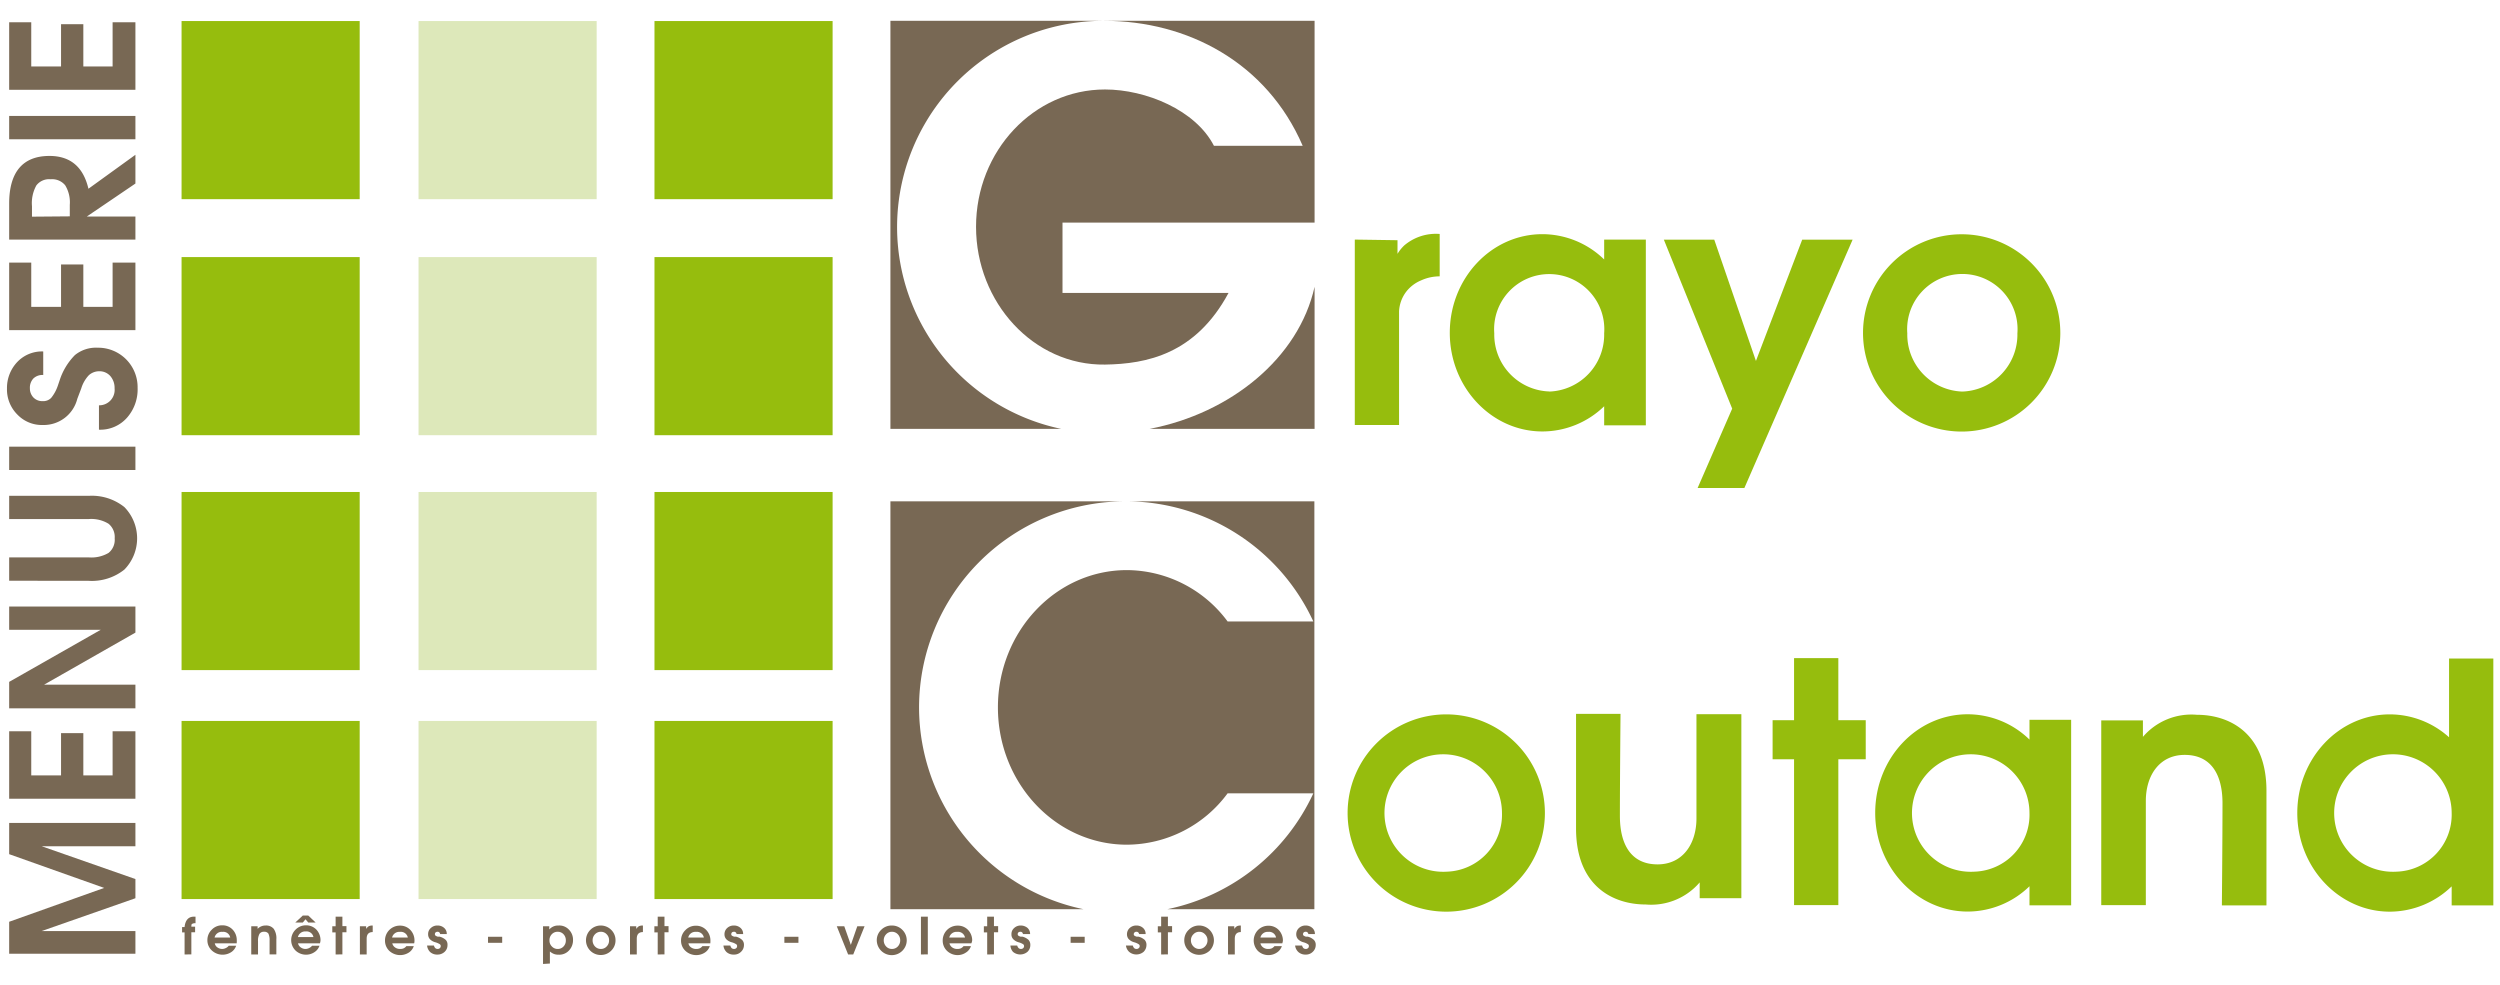
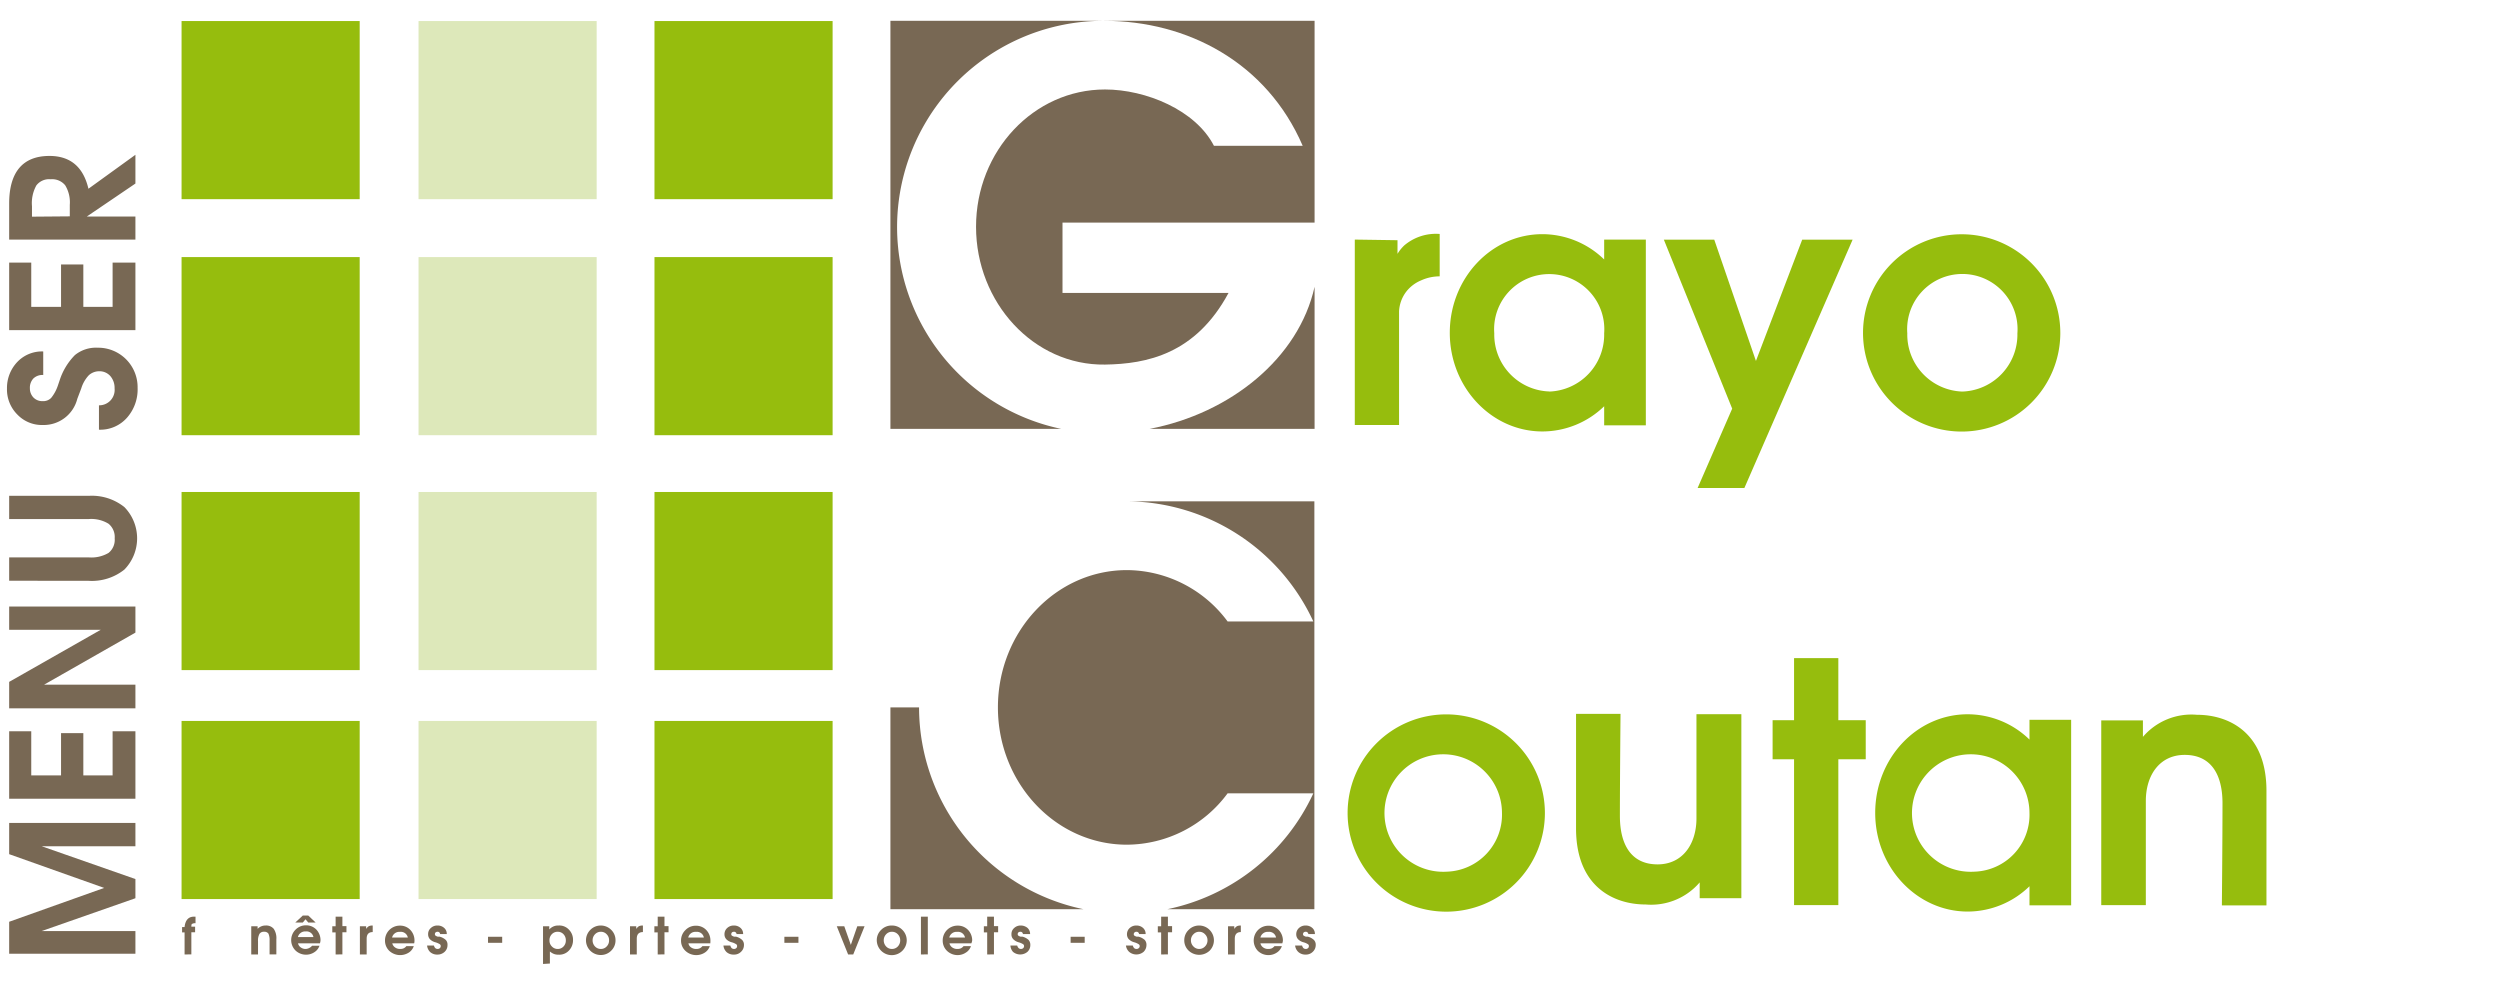
<svg xmlns="http://www.w3.org/2000/svg" viewBox="0 0 240 94.56">
  <defs>
    <style>.cls-1{fill:#96bd0d;}.cls-2{fill:#dde8ba;}.cls-3{fill:none;}.cls-4{fill:#786854;}</style>
  </defs>
  <title>logo</title>
  <g id="Calque_3" data-name="Calque 3">
    <rect class="cls-1" x="62.83" y="24.68" width="17.1" height="17.1" />
    <rect class="cls-1" x="62.83" y="2.02" width="17.1" height="17.1" />
    <rect class="cls-1" x="62.83" y="47.23" width="17.1" height="17.1" />
    <rect class="cls-1" x="62.83" y="69.21" width="17.1" height="17.1" />
    <rect class="cls-2" x="40.18" y="24.68" width="17.1" height="17.1" />
    <rect class="cls-2" x="40.18" y="2.02" width="17.1" height="17.1" />
    <rect class="cls-2" x="40.18" y="47.23" width="17.1" height="17.1" />
    <rect class="cls-2" x="40.18" y="69.21" width="17.1" height="17.1" />
    <rect class="cls-1" x="17.43" y="24.68" width="17.1" height="17.1" />
    <rect class="cls-1" x="17.43" y="2.02" width="17.1" height="17.1" />
    <rect class="cls-1" x="17.43" y="47.23" width="17.1" height="17.1" />
    <rect class="cls-1" x="17.43" y="69.21" width="17.1" height="17.1" />
    <path class="cls-1" d="M130.06,23v17.8h4.25V29.89A3.37,3.37,0,0,1,135,28a3.49,3.49,0,0,1,1.42-1.08,4.3,4.3,0,0,1,1.79-.39V22.46a4.69,4.69,0,0,0-3.4,1.1,3.85,3.85,0,0,0-.65.81V23.06Z" />
    <polygon class="cls-1" points="159.73 23.01 164.57 23.01 168.57 34.65 173.01 23.01 177.85 23.01 167.46 46.85 162.97 46.85 166.29 39.23 159.73 23.01" />
    <rect class="cls-3" x="151.85" y="69.14" width="4.29" height="9.97" />
    <rect class="cls-3" x="163.43" y="69.14" width="4.24" height="16.21" />
    <rect class="cls-3" x="163.78" y="85.34" width="3.89" height="1.55" />
    <polygon class="cls-1" points="179.11 69.14 176.48 69.14 176.48 63.18 172.23 63.18 172.23 69.14 170.17 69.14 170.17 72.89 172.23 72.89 172.23 86.89 176.48 86.89 176.48 72.89 179.11 72.89 179.11 69.14" />
    <path class="cls-1" d="M154,23v1.91a8.53,8.53,0,0,0-5.93-2.43c-4.91,0-8.89,4.24-8.89,9.47s4,9.47,8.89,9.47A8.53,8.53,0,0,0,154,39v1.83h4V23Zm-5.28,14.58A5.46,5.46,0,0,1,143.45,32,5.29,5.29,0,1,1,154,32,5.46,5.46,0,0,1,148.73,37.59Z" />
    <path class="cls-1" d="M194.83,69.1V71a8.53,8.53,0,0,0-5.93-2.43c-4.91,0-8.88,4.24-8.88,9.47s4,9.47,8.88,9.47a8.53,8.53,0,0,0,5.93-2.43v1.83h4V69.1Zm-5.28,14.58a5.64,5.64,0,1,1,5.28-5.63A5.46,5.46,0,0,1,189.55,83.68Z" />
    <path class="cls-1" d="M162.86,68.56s0,5.58,0,10c0,2.48-1.34,4.42-3.73,4.42-2.56,0-3.62-1.93-3.62-4.65,0-3.38.06-9.8.06-9.8H151.3v11c0,5.59,3.61,7.3,6.68,7.3a6.13,6.13,0,0,0,5.19-2.12v1.52h4V68.56Z" />
    <path class="cls-1" d="M206,86.89s0-5.58,0-10c0-2.49,1.34-4.42,3.73-4.42,2.57,0,3.63,1.93,3.63,4.64,0,3.39-.06,9.81-.06,9.81h4.28v-11c0-5.59-3.61-7.3-6.67-7.3a6.12,6.12,0,0,0-5.19,2.12V69.16h-4V86.89Z" />
-     <path class="cls-1" d="M235.53,63.22h-.42v7.56a8.52,8.52,0,0,0-5.69-2.2c-4.9,0-8.88,4.24-8.88,9.47s4,9.47,8.88,9.47a8.57,8.57,0,0,0,5.94-2.43v1.83h4V63.22Zm-5.46,20.46a5.64,5.64,0,1,1,5.29-5.63A5.47,5.47,0,0,1,230.07,83.68Z" />
    <path class="cls-1" d="M188.32,22.49A9.47,9.47,0,1,0,197.79,32,9.47,9.47,0,0,0,188.32,22.49Zm.06,15.1A5.47,5.47,0,0,1,183.1,32a5.3,5.3,0,1,1,10.57,0A5.47,5.47,0,0,1,188.38,37.59Z" />
    <path class="cls-1" d="M138.84,68.58a9.47,9.47,0,1,0,9.47,9.47A9.47,9.47,0,0,0,138.84,68.58Zm.07,15.1a5.64,5.64,0,1,1,5.28-5.63A5.47,5.47,0,0,1,138.91,83.68Z" />
    <path class="cls-4" d="M108.42,48.13a19.84,19.84,0,0,1,17.66,11.53h-8.23a12.11,12.11,0,0,0-9.66-4.93c-6.84,0-12.39,5.9-12.39,13.18s5.55,13.18,12.39,13.18a12.08,12.08,0,0,0,9.66-4.93h8.23a19.85,19.85,0,0,1-14,11.12h14.1V48.13Z" />
-     <path class="cls-4" d="M88.23,67.91a19.8,19.8,0,0,1,19.56-19.78H85.48V87.28H104A19.81,19.81,0,0,1,88.23,67.91Z" />
+     <path class="cls-4" d="M88.23,67.91H85.48V87.28H104A19.81,19.81,0,0,1,88.23,67.91Z" />
    <path class="cls-4" d="M125.06,14l-8.52,0c-1.76-3.44-6.55-5.41-10.46-5.41-6.84,0-12.38,5.9-12.38,13.18S99.24,35.1,106.08,35c4-.06,8.7-1,11.86-6.88H102V21.37h24.2V2H106C114,2,121.61,6,125.06,14Z" />
    <path class="cls-4" d="M86.12,21.81A19.81,19.81,0,0,1,106,2H85.48V41.17h16.39A19.81,19.81,0,0,1,86.12,21.81Z" />
    <path class="cls-4" d="M110.37,41.17H126.2V27.53C124.68,34.38,118.13,39.68,110.37,41.17Z" />
    <path class="cls-4" d="M13,91.56H.88V88.49L10,85.24.88,82V79H13v2.24h-9l9,3.15v1.84l-9,3.15h9Z" />
    <path class="cls-4" d="M13,76.68H.88V70.2H3v4.24H5.86V70.38H8v4.06h2.81V70.2H13Z" />
    <path class="cls-4" d="M13,68H.88V65.46l8.79-5H.88V58.23H13v2.5l-8.77,5H13Z" />
    <path class="cls-4" d="M.88,55.75V53.51H8.52a3.25,3.25,0,0,0,1.9-.43,1.61,1.61,0,0,0,.59-1.4,1.64,1.64,0,0,0-.59-1.4,3.16,3.16,0,0,0-1.9-.45H.88V47.6H8.52a5,5,0,0,1,3.42,1.08,4.29,4.29,0,0,1,0,6,5,5,0,0,1-3.42,1.08Z" />
-     <path class="cls-4" d="M13,45.12H.88V42.88H13Z" />
    <path class="cls-4" d="M9.5,41.25V38.91A1.48,1.48,0,0,0,11,37.28a1.73,1.73,0,0,0-.41-1.18,1.38,1.38,0,0,0-1.06-.46,1.49,1.49,0,0,0-1,.38,3.21,3.21,0,0,0-.73,1.27l-.38,1A3.33,3.33,0,0,1,4.1,40.8a3.25,3.25,0,0,1-2.43-1,3.4,3.4,0,0,1-1-2.5,3.62,3.62,0,0,1,1-2.56,3.26,3.26,0,0,1,2.48-1V36a1.24,1.24,0,0,0-.95.34,1.29,1.29,0,0,0-.33.93,1.25,1.25,0,0,0,.34.89,1.18,1.18,0,0,0,.89.35,1.06,1.06,0,0,0,.81-.31,3.76,3.76,0,0,0,.63-1.14l.19-.56a6.12,6.12,0,0,1,1.46-2.41,3.19,3.19,0,0,1,2.17-.71,3.79,3.79,0,0,1,3.85,3.86,4.11,4.11,0,0,1-1,2.84A3.41,3.41,0,0,1,9.5,41.25Z" />
    <path class="cls-4" d="M13,31.69H.88V25.21H3v4.25H5.86V25.39H8v4.07h2.81V25.21H13Z" />
    <path class="cls-4" d="M13,23H.88V19.54c0-3,1.29-4.57,3.87-4.57q3,0,3.74,3.15L13,14.86v2.76L8.33,20.79H13Zm-6.3-2.23v-1.1a3.15,3.15,0,0,0-.44-1.88,1.61,1.61,0,0,0-1.39-.58,1.54,1.54,0,0,0-1.38.59,3.51,3.51,0,0,0-.42,2v1Z" />
-     <path class="cls-4" d="M13,13.37H.88V11.13H13Z" />
-     <path class="cls-4" d="M13,8.62H.88V2.14H3V6.38H5.86V2.32H8V6.38h2.81V2.14H13Z" />
    <path class="cls-4" d="M17.72,91.63V89.51h-.24V89h.24c.06-.64.36-1,.89-1h.16v.63a.57.57,0,0,0-.32.06c-.06,0-.08.13-.08.27h.36v.54h-.36v2.12Z" />
-     <path class="cls-4" d="M22.72,90.56h-2.1a.59.59,0,0,0,.25.39.79.79,0,0,0,.49.15A.83.83,0,0,0,21.7,91a.71.71,0,0,0,.26-.21h.71a1.16,1.16,0,0,1-.48.62,1.52,1.52,0,0,1-1.85-.16,1.32,1.32,0,0,1-.43-1,1.37,1.37,0,0,1,.42-1,1.35,1.35,0,0,1,1-.42,1.33,1.33,0,0,1,1,.41,1.45,1.45,0,0,1,.4,1A2,2,0,0,1,22.72,90.56ZM20.6,90h1.5a.67.67,0,0,0-.74-.54A.7.7,0,0,0,20.6,90Z" />
    <path class="cls-4" d="M24.12,91.63V88.92h.61v.25a1,1,0,0,1,.35-.24,1,1,0,0,1,.41-.08.94.94,0,0,1,.79.32,1.59,1.59,0,0,1,.25,1v1.45h-.65V90.3a1.5,1.5,0,0,0-.11-.67.46.46,0,0,0-.41-.18.49.49,0,0,0-.45.2,1.34,1.34,0,0,0-.14.7v1.28Z" />
    <path class="cls-4" d="M30.71,90.56h-2.1a.64.64,0,0,0,.26.39.77.77,0,0,0,.49.15A.83.83,0,0,0,29.7,91a.8.8,0,0,0,.26-.21h.71a1.18,1.18,0,0,1-.49.62,1.43,1.43,0,0,1-.81.24,1.46,1.46,0,0,1-1-.4,1.41,1.41,0,0,1,0-2,1.39,1.39,0,0,1,1-.42,1.36,1.36,0,0,1,1,.41,1.49,1.49,0,0,1,.4,1A1,1,0,0,1,30.71,90.56Zm-2.36-2,.72-.67h.52l.71.67h-.71l-.26-.31-.26.31Zm.24,1.4h1.5a.67.67,0,0,0-.74-.54A.71.71,0,0,0,28.59,90Z" />
    <path class="cls-4" d="M32.22,91.63V89.51H31.9v-.59h.32V88h.65v.91h.39v.59h-.39v2.12Z" />
    <path class="cls-4" d="M34.55,91.63V88.92h.6v.26a.78.78,0,0,1,.25-.26.74.74,0,0,1,.33-.07h.05v.63c-.39,0-.58.21-.58.64v1.51Z" />
    <path class="cls-4" d="M39.76,90.56h-2.1a.64.64,0,0,0,.26.39.79.79,0,0,0,.49.15.83.83,0,0,0,.34-.06.71.71,0,0,0,.26-.21h.71a1.16,1.16,0,0,1-.48.62,1.54,1.54,0,0,1-1.86-.16,1.35,1.35,0,0,1-.42-1,1.42,1.42,0,0,1,1.43-1.43,1.34,1.34,0,0,1,1,.41,1.45,1.45,0,0,1,.4,1A1,1,0,0,1,39.76,90.56ZM37.64,90h1.51a.68.68,0,0,0-.75-.54A.71.71,0,0,0,37.64,90Z" />
    <path class="cls-4" d="M41,90.77h.66a.49.49,0,0,0,.13.25.34.34,0,0,0,.23.08.32.32,0,0,0,.21-.08.26.26,0,0,0,.08-.19.22.22,0,0,0-.08-.18,1.67,1.67,0,0,0-.43-.19,1.12,1.12,0,0,1-.53-.3.69.69,0,0,1-.17-.48.75.75,0,0,1,.26-.59.89.89,0,0,1,.64-.24.93.93,0,0,1,.64.23.75.75,0,0,1,.25.59h-.64a.23.23,0,0,0-.25-.22.28.28,0,0,0-.18.06.22.22,0,0,0-.07.17.17.17,0,0,0,.06.14.65.65,0,0,0,.22.1l.18,0a1.41,1.41,0,0,1,.58.31.65.65,0,0,1,.17.49.87.87,0,0,1-.28.66,1,1,0,0,1-.69.26,1,1,0,0,1-.69-.24A1,1,0,0,1,41,90.77Z" />
    <path class="cls-4" d="M46.85,90.51v-.58h1.36v.58Z" />
    <path class="cls-4" d="M52.13,92.54V88.92h.6v.31a1.12,1.12,0,0,1,.89-.38,1.25,1.25,0,0,1,1,.4,1.37,1.37,0,0,1,.39,1,1.42,1.42,0,0,1-.39,1,1.27,1.27,0,0,1-1,.4,1.16,1.16,0,0,1-.44-.07,1.37,1.37,0,0,1-.39-.24v1.16Zm1.41-3.09a.75.75,0,0,0-.57.24.8.8,0,0,0-.22.59.78.78,0,0,0,.23.58.75.75,0,0,0,.57.24.74.74,0,0,0,.55-.24.81.81,0,0,0,.22-.58.83.83,0,0,0-.22-.59A.74.74,0,0,0,53.54,89.45Z" />
    <path class="cls-4" d="M57.68,88.85a1.41,1.41,0,0,1,1,.42,1.38,1.38,0,0,1,.41,1,1.36,1.36,0,0,1-.42,1,1.38,1.38,0,0,1-1,.41,1.41,1.41,0,0,1-1-.41,1.41,1.41,0,0,1,0-2A1.39,1.39,0,0,1,57.68,88.85Zm0,.6a.76.76,0,0,0-.56.24.82.82,0,0,0-.23.58.84.84,0,0,0,.23.59.76.76,0,0,0,.56.24.74.74,0,0,0,.56-.24.8.8,0,0,0,.23-.59.78.78,0,0,0-.23-.58A.74.74,0,0,0,57.68,89.45Z" />
    <path class="cls-4" d="M60.48,91.63V88.92h.6v.26a.89.89,0,0,1,.25-.26.81.81,0,0,1,.33-.07h.06v.63c-.39,0-.59.21-.59.64v1.51Z" />
    <path class="cls-4" d="M63.14,91.63V89.51h-.32v-.59h.32V88h.65v.91h.39v.59h-.39v2.12Z" />
    <path class="cls-4" d="M68.19,90.56h-2.1a.59.59,0,0,0,.25.39.82.82,0,0,0,.5.15.78.78,0,0,0,.33-.06.71.71,0,0,0,.26-.21h.71a1.16,1.16,0,0,1-.48.62,1.52,1.52,0,0,1-1.85-.16,1.32,1.32,0,0,1-.43-1,1.37,1.37,0,0,1,.42-1,1.35,1.35,0,0,1,1-.42,1.33,1.33,0,0,1,1,.41,1.45,1.45,0,0,1,.4,1A2,2,0,0,1,68.19,90.56ZM66.07,90h1.5a.67.67,0,0,0-.74-.54A.7.7,0,0,0,66.07,90Z" />
    <path class="cls-4" d="M69.45,90.77h.66a.58.58,0,0,0,.13.25.36.36,0,0,0,.23.08.3.3,0,0,0,.21-.08.22.22,0,0,0,.08-.19.19.19,0,0,0-.08-.18,1.51,1.51,0,0,0-.43-.19,1.12,1.12,0,0,1-.53-.3.69.69,0,0,1-.17-.48.79.79,0,0,1,.26-.59.91.91,0,0,1,.64-.24.93.93,0,0,1,.64.23.75.75,0,0,1,.25.59h-.63a.24.24,0,0,0-.26-.22.28.28,0,0,0-.18.06.26.26,0,0,0-.07.17.17.17,0,0,0,.06.14.77.77,0,0,0,.22.1l.18,0a1.34,1.34,0,0,1,.58.31.66.66,0,0,1,.18.49.88.88,0,0,1-.29.66.92.92,0,0,1-.68.26,1,1,0,0,1-.7-.24A1,1,0,0,1,69.45,90.77Z" />
    <path class="cls-4" d="M75.3,90.51v-.58h1.35v.58Z" />
    <path class="cls-4" d="M81.42,91.63l-1.09-2.71h.72l.63,1.79.62-1.79H83l-1.09,2.71Z" />
    <path class="cls-4" d="M85.63,88.85a1.39,1.39,0,0,1,1,.42,1.41,1.41,0,0,1,0,2,1.44,1.44,0,0,1-2.46-1,1.36,1.36,0,0,1,.42-1A1.39,1.39,0,0,1,85.63,88.85Zm0,.6a.74.74,0,0,0-.56.24.82.82,0,0,0-.23.58.84.84,0,0,0,.23.59.74.74,0,0,0,.56.24.76.76,0,0,0,.56-.24.84.84,0,0,0,.23-.59.82.82,0,0,0-.23-.58A.76.76,0,0,0,85.63,89.45Z" />
    <path class="cls-4" d="M88.41,91.63V88h.66v3.62Z" />
    <path class="cls-4" d="M93.25,90.56h-2.1a.64.64,0,0,0,.26.39.79.79,0,0,0,.49.15.83.83,0,0,0,.34-.06.8.8,0,0,0,.26-.21h.71a1.13,1.13,0,0,1-.49.62,1.42,1.42,0,0,1-.8.24,1.48,1.48,0,0,1-1-.4,1.35,1.35,0,0,1-.42-1,1.42,1.42,0,0,1,1.43-1.43,1.34,1.34,0,0,1,1,.41,1.45,1.45,0,0,1,.4,1A1,1,0,0,1,93.25,90.56ZM91.13,90h1.51a.68.68,0,0,0-.75-.54A.71.71,0,0,0,91.13,90Z" />
    <path class="cls-4" d="M94.77,91.63V89.51h-.32v-.59h.32V88h.65v.91h.4v.59h-.4v2.12Z" />
    <path class="cls-4" d="M97,90.77h.65a.59.59,0,0,0,.14.25.34.34,0,0,0,.23.08.32.32,0,0,0,.21-.08.26.26,0,0,0,.08-.19.22.22,0,0,0-.08-.18,1.62,1.62,0,0,0-.44-.19,1.14,1.14,0,0,1-.52-.3.64.64,0,0,1-.17-.48.75.75,0,0,1,.26-.59.89.89,0,0,1,.64-.24,1,1,0,0,1,.64.23.78.78,0,0,1,.25.59H98.2a.23.23,0,0,0-.25-.22.28.28,0,0,0-.18.06.22.22,0,0,0-.07.17.17.17,0,0,0,.06.14.65.65,0,0,0,.22.1l.18,0a1.41,1.41,0,0,1,.58.31.69.69,0,0,1,.17.49.87.87,0,0,1-.28.66,1.08,1.08,0,0,1-1.38,0A1,1,0,0,1,97,90.77Z" />
    <path class="cls-4" d="M102.78,90.51v-.58h1.35v.58Z" />
    <path class="cls-4" d="M108.09,90.77h.66a.58.58,0,0,0,.13.25.36.36,0,0,0,.23.08.29.29,0,0,0,.21-.08.23.23,0,0,0,.09-.19.2.2,0,0,0-.09-.18,1.51,1.51,0,0,0-.43-.19,1.17,1.17,0,0,1-.53-.3.69.69,0,0,1-.17-.48.79.79,0,0,1,.26-.59.91.91,0,0,1,.64-.24.93.93,0,0,1,.64.23.75.75,0,0,1,.25.59h-.63a.24.24,0,0,0-.26-.22.24.24,0,0,0-.17.06.23.23,0,0,0-.08.17.17.17,0,0,0,.06.14.77.77,0,0,0,.22.1l.18,0a1.46,1.46,0,0,1,.59.31.69.69,0,0,1,.17.49.91.91,0,0,1-.28.66,1.08,1.08,0,0,1-1.38,0A1,1,0,0,1,108.09,90.77Z" />
    <path class="cls-4" d="M111.47,91.63V89.51h-.32v-.59h.32V88h.65v.91h.4v.59h-.4v2.12Z" />
    <path class="cls-4" d="M115.12,88.85a1.4,1.4,0,0,1,1,.42,1.41,1.41,0,0,1,0,2,1.47,1.47,0,0,1-2,0,1.34,1.34,0,0,1-.43-1,1.36,1.36,0,0,1,.42-1A1.39,1.39,0,0,1,115.12,88.85Zm0,.6a.74.74,0,0,0-.55.24.78.78,0,0,0-.24.58.81.81,0,0,0,.24.59.76.76,0,0,0,1.11,0,.81.81,0,0,0,.24-.59.78.78,0,0,0-.24-.58A.74.74,0,0,0,115.12,89.45Z" />
    <path class="cls-4" d="M117.89,91.63V88.92h.6v.26a.89.89,0,0,1,.25-.26.81.81,0,0,1,.33-.07h.05v.63c-.38,0-.58.21-.58.64v1.51Z" />
    <path class="cls-4" d="M123.1,90.56H121a.64.64,0,0,0,.26.39.77.77,0,0,0,.49.15.83.83,0,0,0,.34-.06.8.8,0,0,0,.26-.21h.71a1.18,1.18,0,0,1-.49.62,1.43,1.43,0,0,1-.81.24,1.46,1.46,0,0,1-1-.4,1.44,1.44,0,0,1,0-2,1.39,1.39,0,0,1,1-.42,1.34,1.34,0,0,1,1,.41,1.49,1.49,0,0,1,.4,1A1,1,0,0,1,123.1,90.56ZM121,90h1.5a.67.67,0,0,0-.74-.54A.71.71,0,0,0,121,90Z" />
    <path class="cls-4" d="M124.33,90.77H125a.58.58,0,0,0,.13.25.36.36,0,0,0,.23.08.29.29,0,0,0,.21-.08.22.22,0,0,0,.08-.19.19.19,0,0,0-.08-.18,1.51,1.51,0,0,0-.43-.19,1.12,1.12,0,0,1-.53-.3.69.69,0,0,1-.17-.48.79.79,0,0,1,.26-.59.91.91,0,0,1,.64-.24.93.93,0,0,1,.64.23.75.75,0,0,1,.25.59h-.63a.24.24,0,0,0-.26-.22.28.28,0,0,0-.18.06.26.26,0,0,0-.07.17.17.17,0,0,0,.06.14.77.77,0,0,0,.22.1l.18,0a1.34,1.34,0,0,1,.58.31.66.66,0,0,1,.18.49.88.88,0,0,1-.29.66.92.92,0,0,1-.68.26,1,1,0,0,1-.69-.24A1,1,0,0,1,124.33,90.77Z" />
  </g>
</svg>